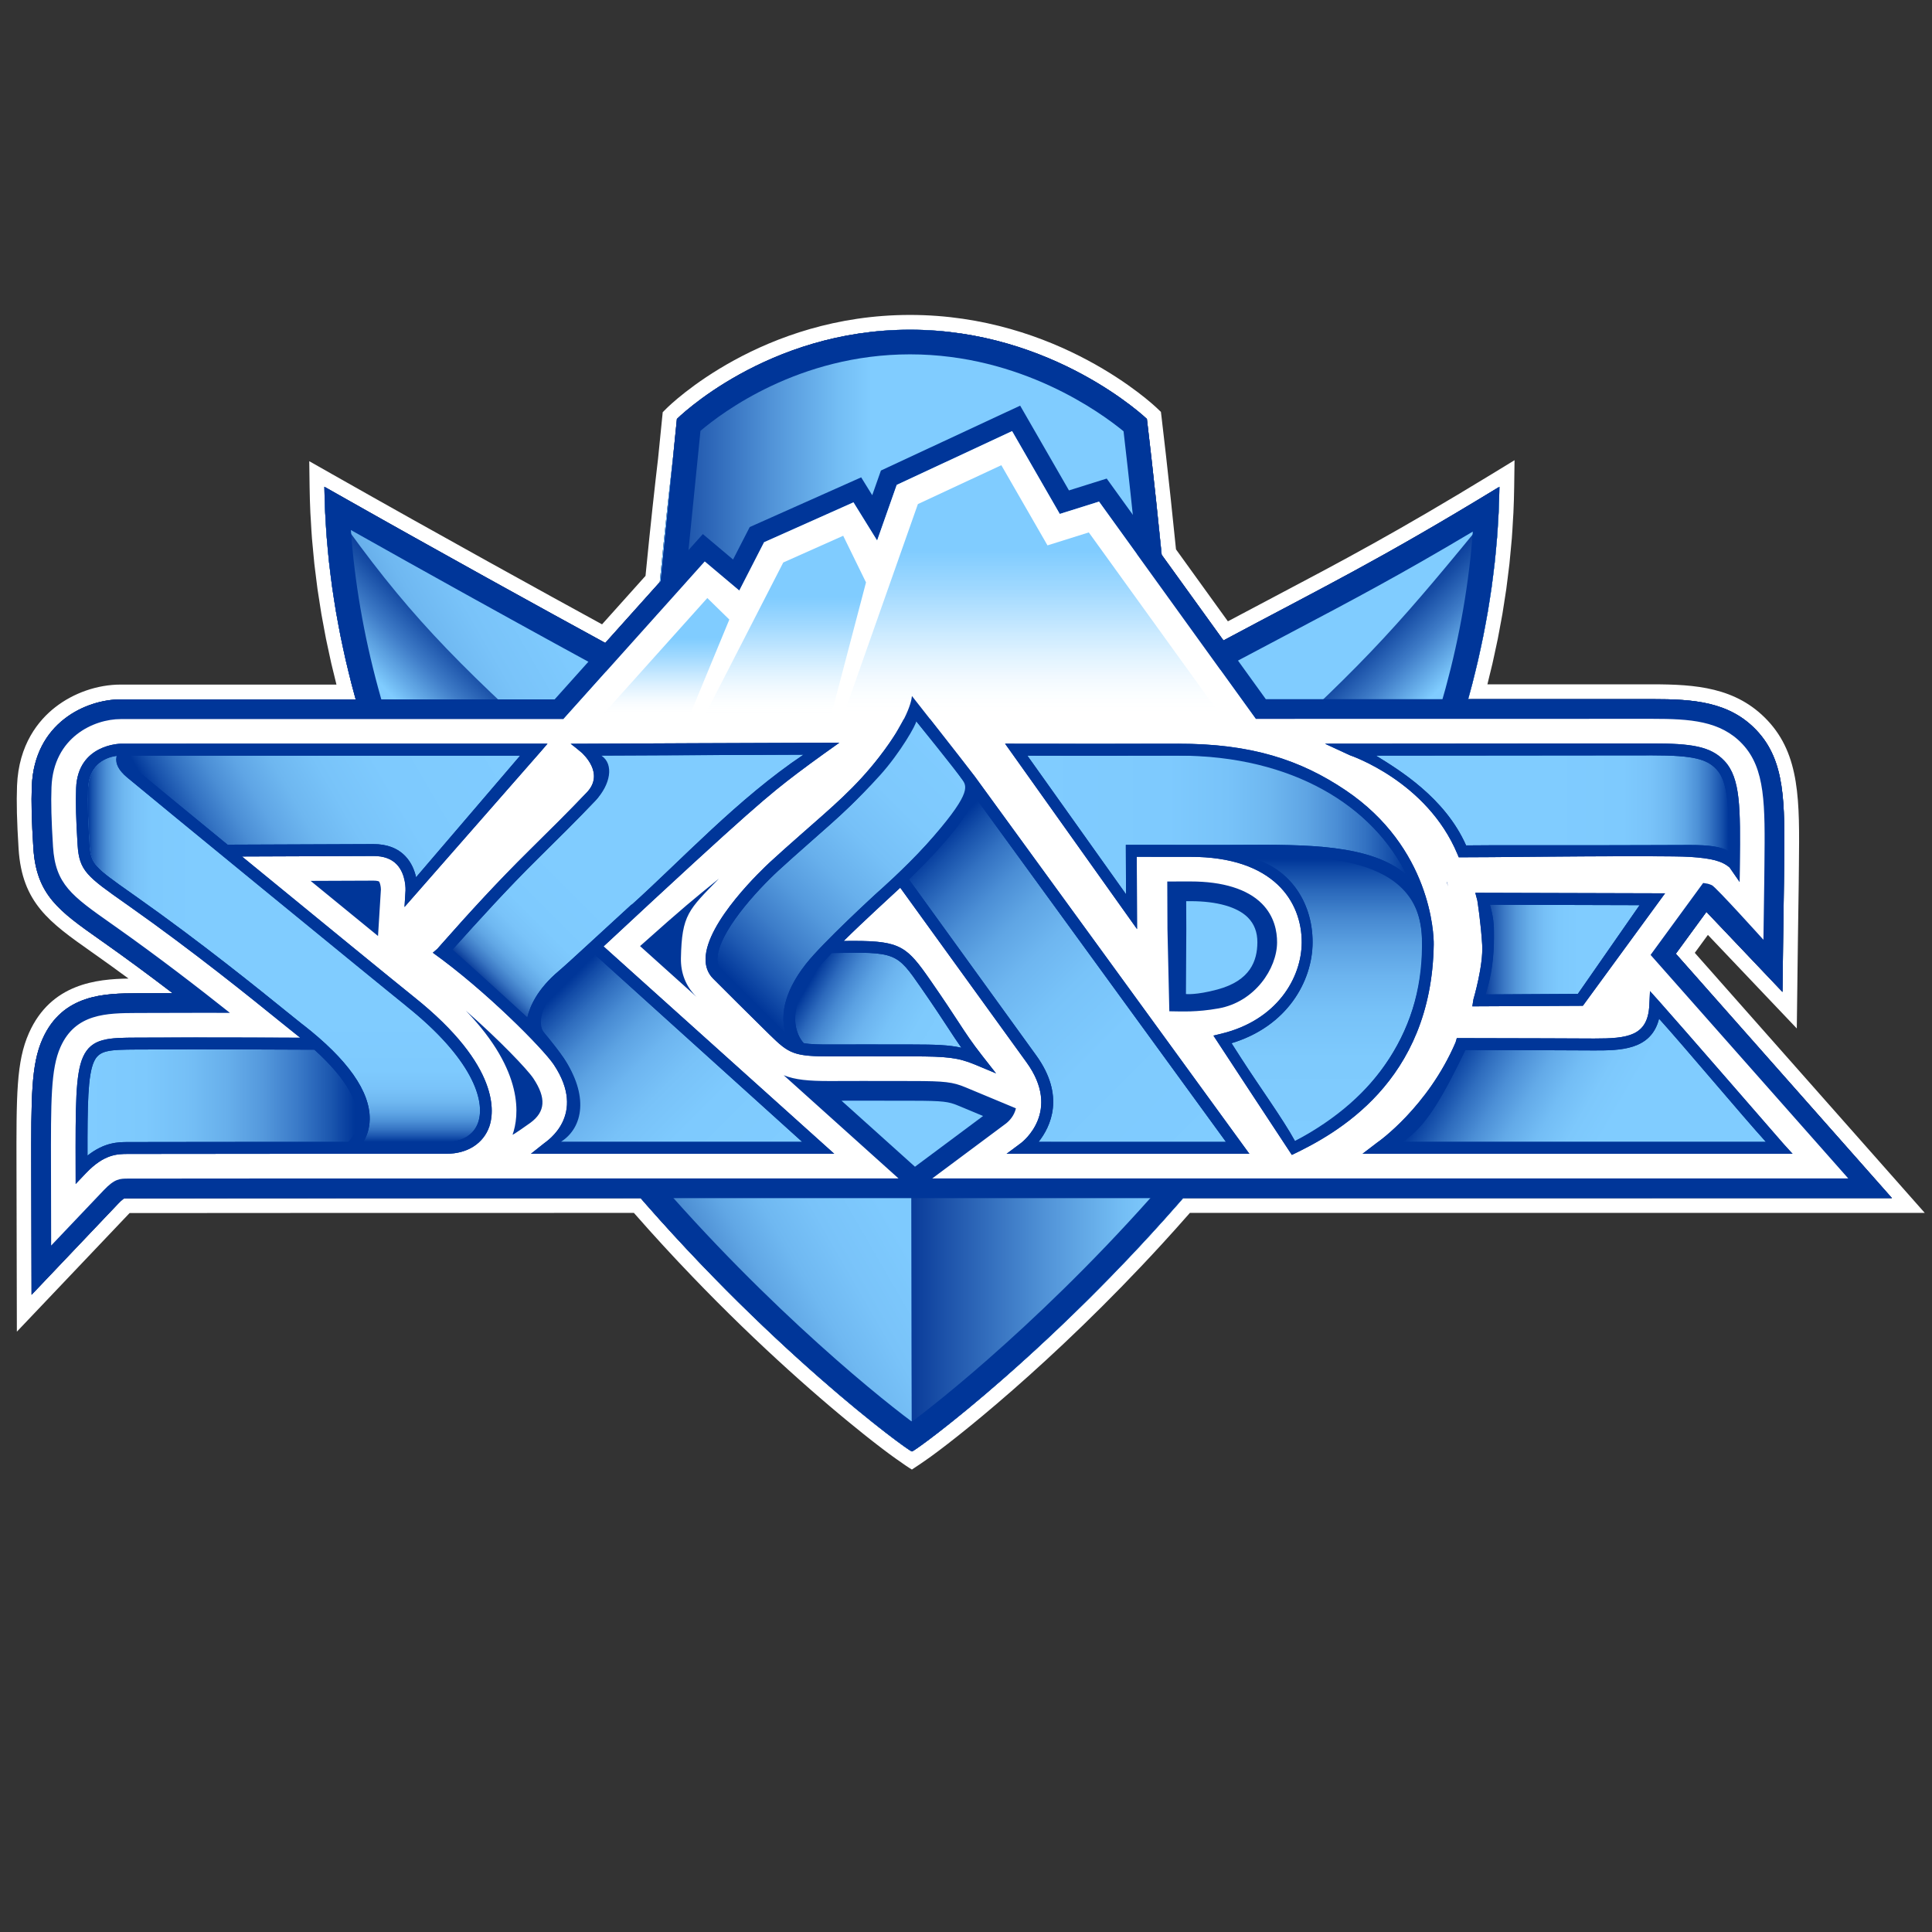
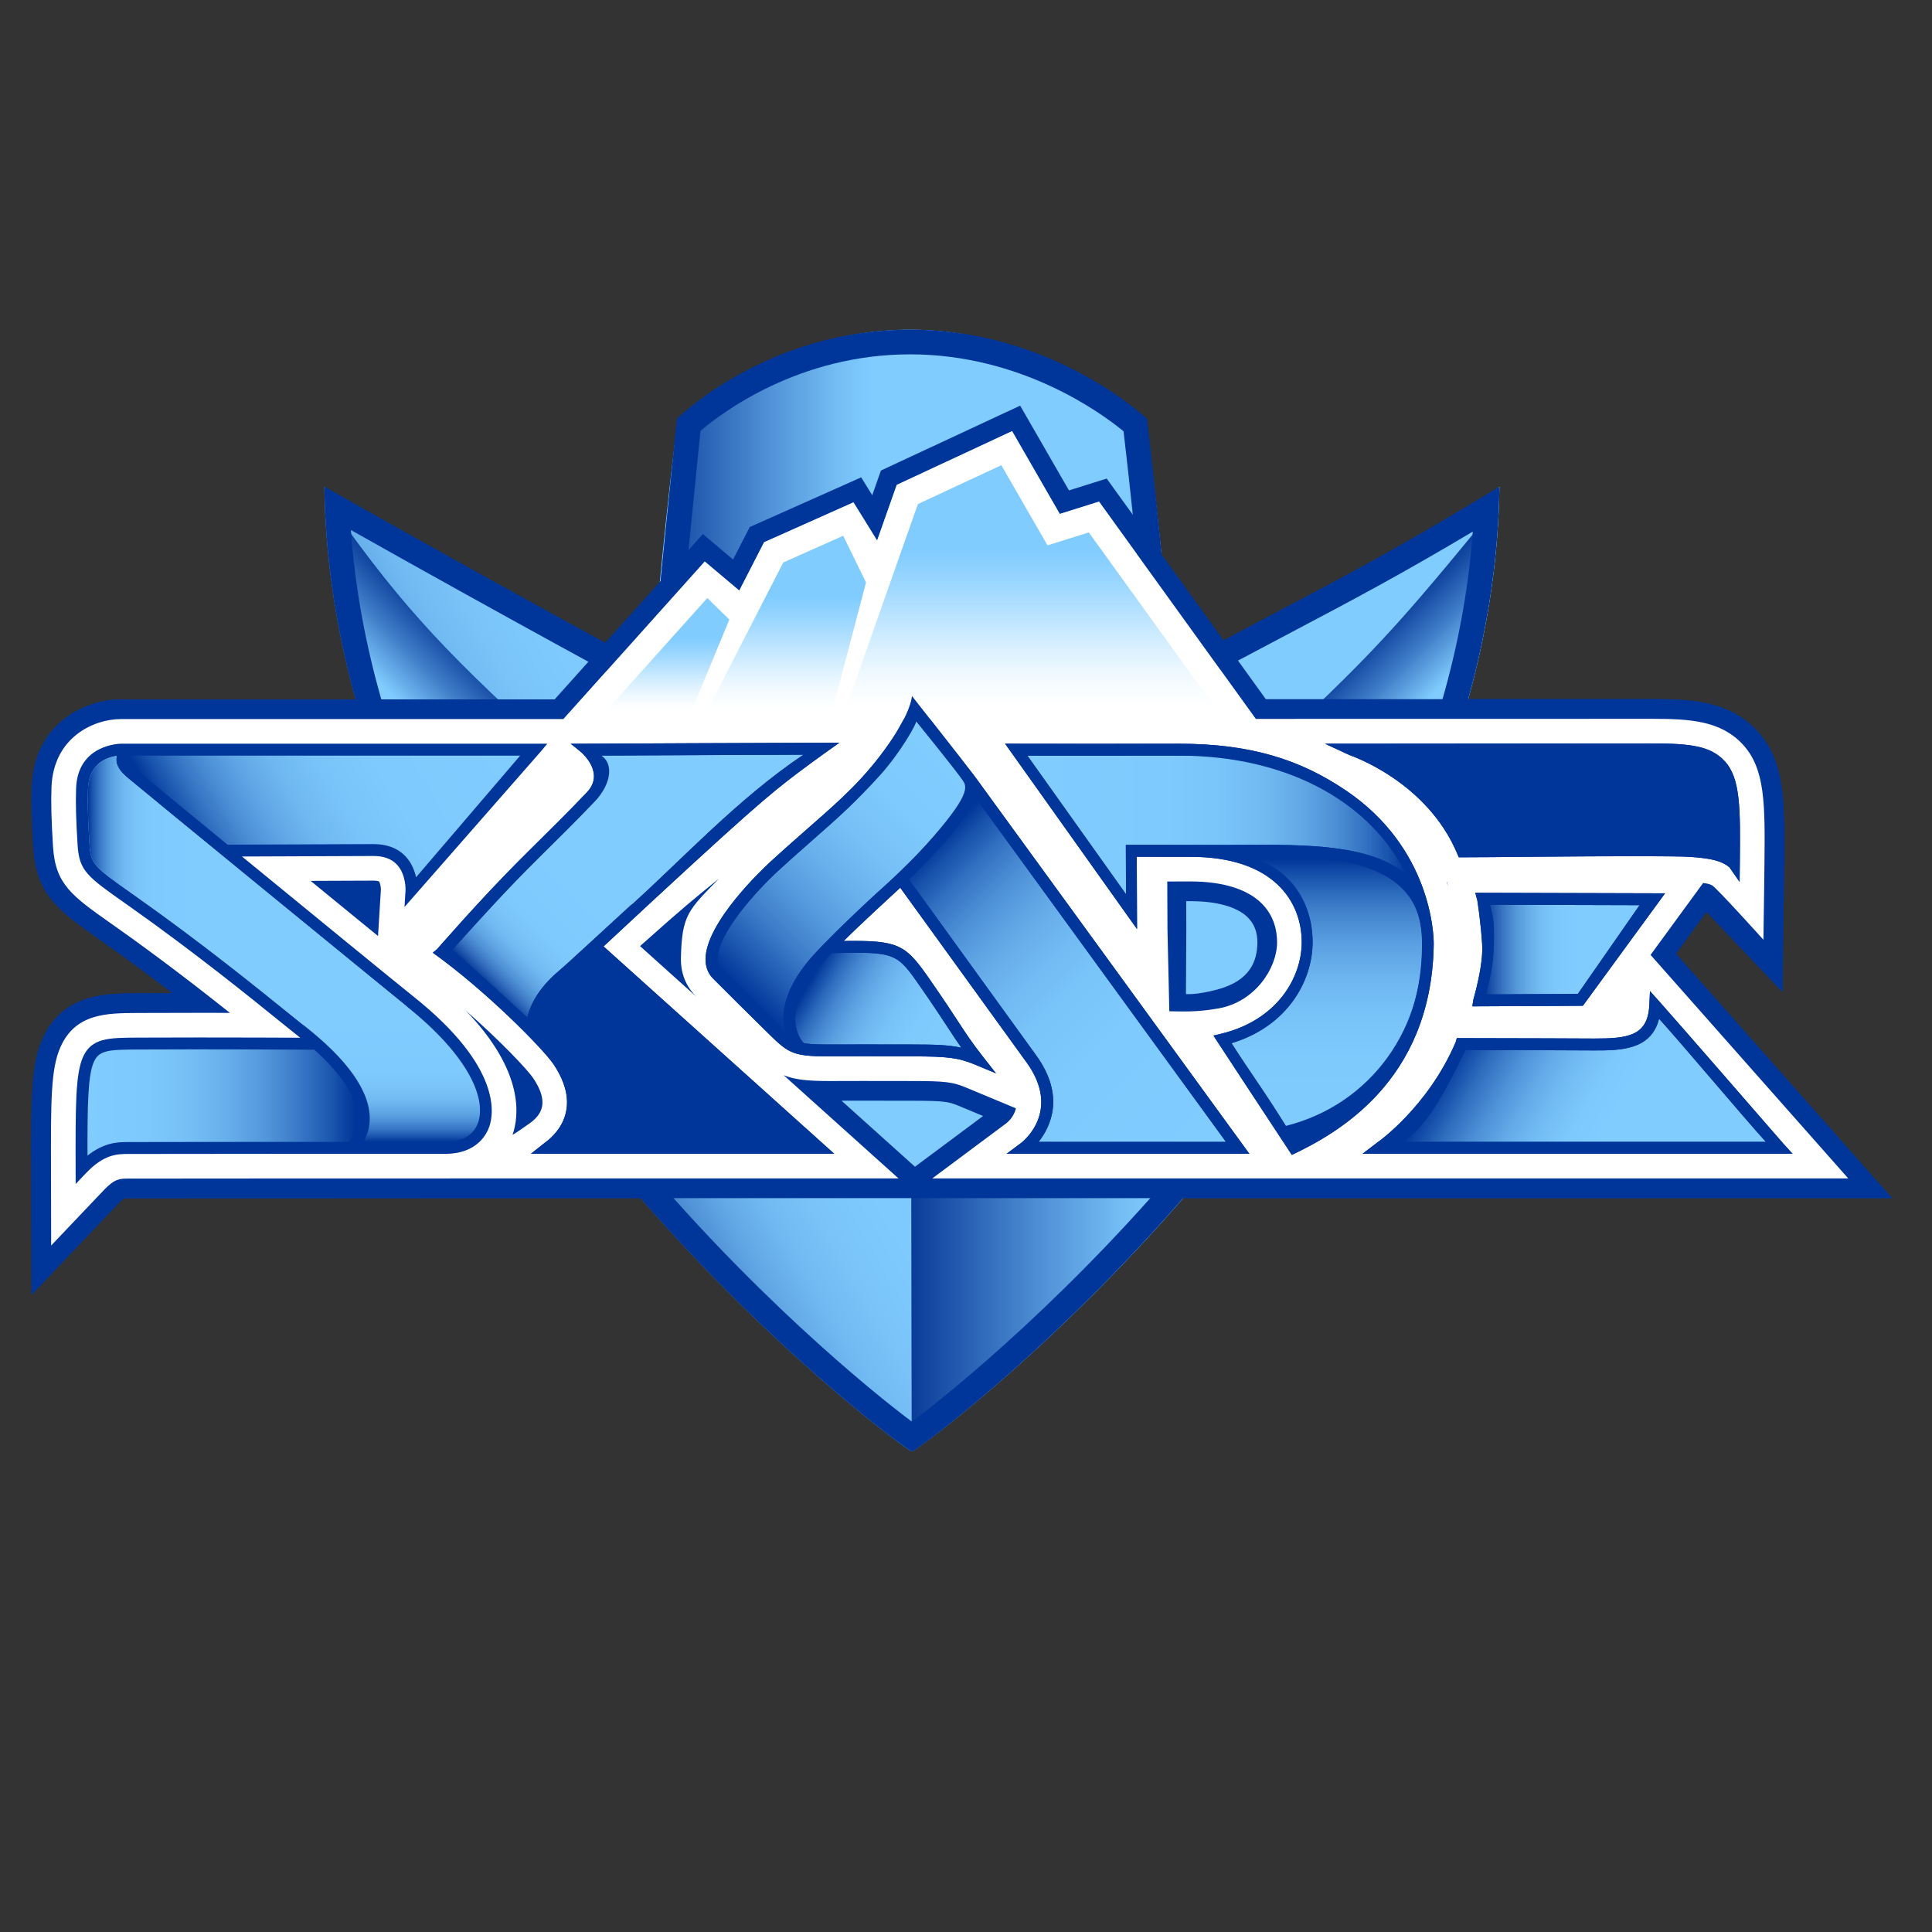
<svg xmlns="http://www.w3.org/2000/svg" id="Layer_1" x="0px" y="0px" viewBox="0 0 800 800" style="enable-background:new 0 0 800 800;" xml:space="preserve">
  <rect x="0" y="0" width="800" height="800" fill="#333333" stroke="none" />
  <style type="text/css"> .st0{fill:#FFFFFF;} .st1{fill:#003699;} .st2{fill:url(#SVGID_1_);} .st3{fill:url(#SVGID_2_);} .st4{fill:url(#SVGID_3_);} .st5{fill:url(#SVGID_4_);} .st6{fill:url(#SVGID_5_);} .st7{fill:#80CCFF;} .st8{fill:url(#SVGID_6_);} .st9{fill:url(#SVGID_7_);} .st10{fill:url(#SVGID_8_);} .st11{fill:url(#SVGID_9_);} .st12{fill:url(#SVGID_10_);} .st13{fill:url(#SVGID_11_);} .st14{fill:url(#SVGID_12_);} .st15{fill:url(#SVGID_13_);} .st16{fill:url(#SVGID_14_);} .st17{fill:url(#SVGID_15_);} .st18{fill:url(#SVGID_16_);} .st19{fill:url(#SVGID_17_);} .st20{fill:url(#SVGID_18_);} .st21{fill:url(#SVGID_19_);} .st22{fill:url(#SVGID_20_);} .st23{fill:url(#SVGID_21_);} .st24{fill:url(#SVGID_22_);} </style>
  <g>
-     <path class="st0" d="M376.811,136.526c59.47,0,98.094,36.945,98.094,36.945 s2.968,24.548,6.127,56.259l25.577,35.462 c40.664-21.737,64.394-33.186,114.265-63.632c0-0,0-0,0-0 c-0.048,3.51-0.153,7.008-0.313,10.493c-0.044,0.947-0.124,1.886-0.176,2.832 c-0.139,2.533-0.275,5.066-0.472,7.585c-0.094,1.211-0.232,2.412-0.339,3.62 c-0.2,2.242-0.387,4.487-0.631,6.718c-0.149,1.356-0.341,2.7-0.506,4.052 c-0.252,2.07-0.487,4.145-0.776,6.205c-0.207,1.476-0.459,2.94-0.686,4.411 c-0.295,1.921-0.571,3.847-0.897,5.758c-0.263,1.544-0.572,3.074-0.856,4.611 c-0.337,1.826-0.654,3.659-1.019,5.477c-0.31,1.543-0.662,3.071-0.991,4.608 c-0.385,1.797-0.751,3.6-1.162,5.388c-0.36,1.566-0.762,3.117-1.142,4.677 c-0.425,1.743-0.831,3.493-1.28,5.228c-0.414,1.597-0.868,3.179-1.301,4.769 c-0.137,0.503-0.273,1.007-0.412,1.51l76.246-0.013 c16.995,0,31.983,0.98,43.295,13.032c11.778,12.545,11.596,29.619,11.32,55.463 l-0.079,7.408l-0.34,23.833l-0.272,21.515l-31.492-33.142l-2.297,3.143 l-10.365,14.178l77.49,87.627l11.997,13.566h-18.11H489.918 c-0.579,0.666-1.159,1.339-1.738,2c-0.131,0.149-0.262,0.303-0.392,0.452 c-1.788,2.038-3.572,4.047-5.352,6.034c-0.078,0.087-0.156,0.177-0.234,0.264 c-1.839,2.051-3.673,4.072-5.5,6.066c-0.017,0.019-0.034,0.038-0.051,0.056 c-46.053,50.248-87.599,82.308-97.033,88.784 c-0.051,0.035-0.113,0.079-0.162,0.113c-0.267,0.182-0.484,0.326-0.695,0.463 c-0.086,0.056-0.188,0.125-0.264,0.174c-0.152,0.097-0.259,0.159-0.372,0.227 c-0.082,0.049-0.179,0.11-0.241,0.143c-0.073,0.04-0.104,0.047-0.149,0.065 c-0.036,0.015-0.104,0.053-0.121,0.053c-0.007,0-0.013-0.001-0.016-0.004 c-0.004,0.003-0.009,0.004-0.016,0.004c-0.017,0-0.086-0.039-0.123-0.054 c-0.044-0.018-0.073-0.024-0.143-0.062c-0.078-0.042-0.2-0.118-0.311-0.185 c-0.091-0.055-0.164-0.096-0.276-0.168c-0.158-0.1-0.361-0.237-0.561-0.37 c-0.115-0.077-0.212-0.139-0.341-0.227c-0.255-0.173-0.557-0.385-0.865-0.6 c-0.118-0.082-0.217-0.151-0.343-0.239c-0.364-0.258-0.776-0.554-1.203-0.863 c-0.105-0.076-0.196-0.14-0.305-0.219c-0.475-0.346-0.998-0.731-1.543-1.135 c-0.09-0.067-0.168-0.124-0.26-0.192c-0.595-0.442-1.235-0.924-1.907-1.432 c-0.06-0.045-0.112-0.084-0.173-0.13c-0.712-0.54-1.467-1.118-2.26-1.73 c-0.033-0.025-0.062-0.048-0.095-0.073c-0.821-0.634-1.685-1.307-2.589-2.016 c-0.01-0.008-0.02-0.015-0.03-0.023c-0.909-0.714-1.859-1.466-2.848-2.256 c-0.01-0.008-0.02-0.016-0.031-0.024c-1.984-1.584-4.125-3.318-6.41-5.199 c-0.02-0.017-0.04-0.032-0.06-0.049c-1.125-0.927-2.286-1.89-3.479-2.887 c-0.031-0.026-0.06-0.05-0.091-0.075c-1.209-1.011-2.452-2.059-3.727-3.142 c-0.013-0.011-0.025-0.021-0.038-0.032c-1.272-1.08-2.576-2.197-3.91-3.347 c-0.021-0.018-0.041-0.036-0.063-0.054c-1.289-1.112-2.608-2.259-3.951-3.435 c-0.076-0.067-0.149-0.13-0.226-0.197c-1.323-1.16-2.676-2.356-4.049-3.577 c-0.097-0.086-0.19-0.167-0.287-0.254c-1.368-1.219-2.764-2.472-4.178-3.751 c-0.107-0.097-0.21-0.189-0.318-0.286c-1.385-1.254-2.796-2.543-4.222-3.853 c-0.148-0.135-0.29-0.265-0.438-0.401c-1.395-1.284-2.812-2.601-4.243-3.938 c-0.187-0.175-0.37-0.343-0.558-0.519c-1.409-1.319-2.839-2.671-4.28-4.04 c-0.217-0.206-0.429-0.405-0.647-0.612c-1.43-1.362-2.879-2.756-4.337-4.167 c-0.237-0.229-0.469-0.45-0.707-0.68c-1.441-1.397-2.9-2.827-4.366-4.27 c-0.265-0.261-0.525-0.513-0.791-0.775c-1.444-1.425-2.903-2.882-4.369-4.351 c-0.297-0.298-0.589-0.586-0.887-0.886c-1.428-1.436-2.87-2.904-4.317-4.381 c-0.346-0.353-0.687-0.696-1.034-1.052c-1.427-1.463-2.865-2.956-4.307-4.457 c-0.37-0.386-0.737-0.761-1.108-1.149c-1.445-1.511-2.901-3.053-4.359-4.602 c-0.374-0.397-0.743-0.783-1.118-1.182c-1.42-1.515-2.848-3.06-4.279-4.611 c-0.425-0.461-0.846-0.91-1.271-1.373c-1.395-1.52-2.797-3.069-4.199-4.622 c-0.462-0.512-0.922-1.013-1.386-1.528c-1.375-1.531-2.755-3.09-4.135-4.653 c-0.495-0.56-0.988-1.108-1.483-1.673c-0.819-0.932-1.64-1.884-2.46-2.827 c-87.579,0.008-199.172,0.026-212.068,0.07h-0.118 c-0.629,0.002-1.489,0.005-1.681,0.042c-0.029,0.012-0.735,0.323-2.543,2.226 l-4.237,4.458l-17.538,18.454l-14.03,14.763l-0.046-20.366l-0.057-25.458 l-0.014-6.15c-0.068-29.72-0.099-43.285,4.631-53.916 c8.359-18.787,26.126-18.88,39.099-18.947c4.771-0.025,9.753-0.041,14.78-0.05 c-9.999-7.639-19.553-14.672-28.555-21.02l-1.482-1.044 c-17.022-11.994-26.398-18.601-27.62-38.096 c-0.704-11.227-0.896-18.841-0.641-25.46 c1.017-26.432,22.571-36.027,36.812-36.027h4.114l93.217-0 c-0.171-0.617-0.338-1.236-0.506-1.855c-0.411-1.509-0.843-3.01-1.236-4.526 c-0.461-1.778-0.877-3.572-1.312-5.359c-0.369-1.515-0.76-3.023-1.11-4.545 c-0.416-1.806-0.785-3.628-1.174-5.443c-0.325-1.519-0.674-3.03-0.98-4.555 c-0.367-1.828-0.686-3.671-1.025-5.508c-0.282-1.527-0.588-3.046-0.85-4.579 c-0.323-1.888-0.595-3.791-0.886-5.688c-0.23-1.495-0.486-2.982-0.697-4.483 c-0.278-1.982-0.503-3.977-0.747-5.968c-0.175-1.43-0.378-2.853-0.535-4.288 c-0.23-2.103-0.404-4.221-0.595-6.335c-0.121-1.335-0.27-2.663-0.375-4.002 c-0.187-2.397-0.314-4.808-0.449-7.218c-0.06-1.067-0.149-2.127-0.198-3.196 c-0.161-3.484-0.266-6.981-0.313-10.491 c48.318,27.383,92.224,51.522,116.295,64.664l22.574-25.178 c2.199-22.655,4.103-39.675,5.384-50.495l1.715-17.079 C280.289,173.471,317.341,136.526,376.811,136.526 M376.811,130.406 c-61.295,0-99.258,37.149-100.844,38.731l-1.55,1.545l-0.219,2.177l-1.709,17.023 c-1.19,10.055-3.043,26.53-5.197,48.571l-17.997,20.074 c-23.47-12.833-65.829-36.151-111.957-62.293l-9.282-5.26l0.144,10.668 c0.048,3.536,0.155,7.132,0.319,10.689c0.03,0.658,0.074,1.313,0.119,1.968 c0.029,0.429,0.058,0.858,0.082,1.288l0.048,0.858 c0.118,2.121,0.24,4.314,0.41,6.494c0.067,0.854,0.151,1.704,0.235,2.554 c0.05,0.507,0.101,1.014,0.146,1.522l0.131,1.473 c0.147,1.662,0.294,3.325,0.475,4.978c0.102,0.935,0.223,1.865,0.344,2.795 c0.068,0.523,0.136,1.046,0.2,1.571l0.189,1.562 c0.181,1.507,0.362,3.014,0.572,4.513c0.14,0.993,0.298,1.981,0.456,2.968 c0.085,0.531,0.171,1.063,0.253,1.595l0.242,1.593 c0.211,1.401,0.423,2.802,0.661,4.195c0.176,1.027,0.37,2.049,0.564,3.071 l0.299,1.588l0.293,1.608c0.242,1.334,0.483,2.668,0.75,3.994 c0.204,1.018,0.427,2.03,0.65,3.043l0.346,1.589l0.335,1.581 c0.278,1.32,0.557,2.641,0.859,3.953c0.236,1.023,0.488,2.04,0.742,3.056 l0.387,1.565l0.38,1.573c0.208,0.867,0.417,1.734,0.632,2.598l-85.228,0 h-4.114c-9.602,0-19.491,3.426-27.134,9.4 c-6.84,5.346-15.133,15.327-15.794,32.512c-0.263,6.836-0.069,14.635,0.648,26.078 c1.406,22.425,12.862,30.497,30.203,42.716l1.483,1.045 c4.462,3.146,9.084,6.48,13.834,9.977c-13.099,0.212-32.095,2.027-41.226,22.549 c-5.262,11.825-5.229,25.799-5.159,56.417l0.014,6.15l0.057,25.458l0.046,20.366 l0.034,15.275l10.522-11.072l14.03-14.763l17.537-18.454l4.237-4.459 c0.128-0.135,0.246-0.256,0.354-0.365c14.563-0.042,120.654-0.06,208.828-0.068 c0.218,0.25,0.435,0.499,0.653,0.746c0,0,4.277,4.832,5.663,6.375 c0,0,4.223,4.668,5.629,6.2c0,0,4.162,4.504,5.593,6.03l0.647,0.685l0.48,0.508 c1.469,1.561,5.51,5.796,5.51,5.796c1.452,1.512,4.935,5.097,4.935,5.097 l0.447,0.454c1.458,1.489,2.911,2.968,4.35,4.415l0.504,0.504l0.389,0.388 c1.477,1.481,2.948,2.949,4.403,4.385l0.455,0.446l0.343,0.336 c1.476,1.453,2.946,2.894,4.399,4.302l0.392,0.377l0.319,0.307 c1.471,1.422,2.932,2.828,4.373,4.2l0.377,0.357l0.275,0.26 c1.452,1.379,2.893,2.742,4.313,4.071l0.323,0.3l0.24,0.223 c1.442,1.347,2.871,2.675,4.276,3.968l0.255,0.233l0.19,0.174 c1.435,1.319,2.857,2.617,4.253,3.882l0.186,0.167l0.136,0.122 c1.425,1.288,2.831,2.552,4.211,3.78l0.163,0.145l0.125,0.111 c1.385,1.232,2.749,2.438,4.083,3.607l0.139,0.121l0.087,0.076 c1.357,1.188,2.687,2.346,3.987,3.467c1.409,1.215,2.725,2.341,4.008,3.431 c1.325,1.125,2.58,2.183,3.801,3.204l0.091,0.076 c1.205,1.007,2.377,1.98,3.514,2.916c2.372,1.952,4.537,3.706,6.544,5.308 c1.033,0.824,1.996,1.587,2.917,2.31c0.948,0.744,1.825,1.427,2.659,2.071 l0.097,0.074c0.807,0.622,1.576,1.211,2.3,1.76l0.109,0.082 c0.754,0.57,1.408,1.063,2.016,1.515l0.165,0.122l0.102,0.075 c0.562,0.417,1.101,0.813,1.59,1.169l0.211,0.152l0.106,0.076 c0.446,0.323,0.876,0.632,1.256,0.9l0.252,0.176l0.114,0.079 c0.333,0.234,0.66,0.462,0.936,0.649l0.294,0.196l0.092,0.061 c0.289,0.192,1.726,1.265,2.5,1.755c0.956,0.606,1.339,0.924,2.327,1.498 c1.339-0.829,5.004-3.369,5.308-3.576l0.137-0.095 c11.146-7.652,53.005-40.496,98.121-89.722l0.009-0.01l0.06-0.066 c1.824-1.99,3.672-4.028,5.526-6.094l0.145-0.164l0.089-0.1 c1.797-2.005,3.595-4.03,5.397-6.085l0.227-0.261l0.092-0.106h272.599h18.11 H797l-8.998-10.175l-11.997-13.566l-74.227-83.937l5.428-7.426l26.441,27.826 l10.367,10.91l0.19-15.048l0.272-21.515l0.34-23.823l0.079-7.43 c0.281-26.344,0.484-45.378-12.979-59.717 c-12.971-13.819-29.992-14.963-47.757-14.963l-68.259,0.012 c0.193-0.781,0.382-1.564,0.57-2.347l0.383-1.587l0.388-1.569 c0.264-1.06,0.528-2.12,0.773-3.186c0.296-1.288,0.57-2.584,0.844-3.88 l0.339-1.596l0.347-1.593c0.227-1.029,0.453-2.058,0.66-3.094 c0.263-1.313,0.503-2.634,0.742-3.955l0.295-1.615l0.302-1.603 c0.196-1.028,0.391-2.056,0.568-3.089c0.243-1.424,0.459-2.856,0.675-4.289 l0.238-1.57c0.081-0.525,0.165-1.049,0.249-1.574 c0.156-0.97,0.311-1.94,0.448-2.916c0.226-1.61,0.421-3.23,0.615-4.85 l0.177-1.466c0.062-0.51,0.128-1.019,0.194-1.527 c0.113-0.864,0.225-1.729,0.32-2.597c0.204-1.864,0.369-3.738,0.534-5.611 l0.109-1.231c0.042-0.474,0.089-0.947,0.136-1.419 c0.075-0.755,0.149-1.509,0.209-2.268c0.193-2.472,0.329-4.964,0.461-7.373 l0.019-0.352c0.021-0.387,0.048-0.773,0.074-1.159 c0.039-0.574,0.078-1.149,0.105-1.726c0.164-3.565,0.271-7.162,0.319-10.693 l0.15-11.082l-9.459,5.775c-39.425,24.069-61.992,35.977-90.562,51.053 c-5.969,3.15-12.103,6.387-18.678,9.887l-21.487-29.791 c-3.069-30.628-5.948-54.506-5.977-54.748l-0.263-2.174l-1.583-1.514 C477.486,167.47,438.032,130.406,376.811,130.406L376.811,130.406z" />
    <path class="st1" d="M771.421,482.545l-77.49-87.627l10.365-14.178l2.297-3.143 l31.492,33.142l0.272-21.515l0.34-23.833l0.079-7.408 c0.276-25.844,0.458-42.918-11.32-55.463 c-11.312-12.051-26.301-13.032-43.295-13.032l-76.246,0.014 c0.139-0.502,0.275-1.006,0.412-1.51c0.434-1.59,0.888-3.171,1.301-4.768 c0.449-1.734,0.855-3.484,1.28-5.228c0.38-1.559,0.782-3.11,1.142-4.676 c0.411-1.788,0.777-3.591,1.162-5.388c0.329-1.536,0.682-3.065,0.991-4.608 c0.365-1.818,0.682-3.651,1.019-5.478c0.284-1.538,0.592-3.068,0.856-4.611 c0.326-1.911,0.602-3.838,0.897-5.758c0.226-1.471,0.478-2.934,0.686-4.411 c0.289-2.06,0.524-4.135,0.776-6.205c0.165-1.352,0.357-2.696,0.506-4.052 c0.244-2.231,0.431-4.476,0.631-6.718c0.108-1.208,0.245-2.409,0.339-3.62 c0.197-2.519,0.333-5.053,0.472-7.585c0.052-0.945,0.132-1.885,0.176-2.832 c0.16-3.485,0.266-6.983,0.313-10.493c-0,0-0,0-0,0 c-49.871,30.447-73.6,41.896-114.265,63.632l-25.577-35.462 c-3.159-31.711-6.127-56.259-6.127-56.259s-38.624-36.945-98.094-36.945 c-59.47,0-96.522,36.945-96.522,36.945l-1.715,17.079 c-1.281,10.82-3.185,27.84-5.384,50.495l-22.574,25.179 c-24.071-13.142-67.977-37.281-116.295-64.664 c0.048,3.509,0.153,7.006,0.313,10.491c0.049,1.069,0.139,2.129,0.198,3.196 c0.135,2.409,0.262,4.821,0.449,7.218c0.105,1.339,0.255,2.667,0.375,4.002 c0.191,2.113,0.365,4.231,0.595,6.335c0.157,1.435,0.36,2.858,0.535,4.288 c0.244,1.991,0.469,3.986,0.747,5.968c0.211,1.5,0.467,2.988,0.697,4.483 c0.292,1.897,0.564,3.8,0.886,5.688c0.262,1.533,0.568,3.052,0.85,4.579 c0.339,1.837,0.658,3.68,1.025,5.508c0.306,1.525,0.655,3.036,0.98,4.555 c0.389,1.815,0.758,3.637,1.174,5.443c0.35,1.522,0.741,3.03,1.11,4.545 c0.435,1.787,0.852,3.581,1.312,5.359c0.393,1.516,0.825,3.017,1.236,4.527 c0.168,0.618,0.335,1.237,0.506,1.855l-93.217,0h-4.114 c-14.24,0-35.795,9.595-36.812,36.027c-0.255,6.619-0.063,14.233,0.641,25.46 c1.223,19.495,10.599,26.102,27.62,38.096l1.482,1.044 c9.003,6.348,18.556,13.381,28.555,21.02c-5.027,0.009-10.009,0.025-14.78,0.05 c-12.973,0.068-30.741,0.16-39.099,18.947 c-4.73,10.631-4.699,24.195-4.631,53.916l0.014,6.15l0.057,25.458l0.046,20.366 l14.03-14.763l17.538-18.454l4.237-4.458c1.808-1.902,2.514-2.213,2.543-2.226 c0.191-0.037,1.052-0.04,1.681-0.042h0.118 c12.896-0.044,124.489-0.062,212.068-0.07c0.82,0.943,1.641,1.895,2.46,2.827 c0.495,0.564,0.988,1.112,1.483,1.673c1.38,1.562,2.76,3.122,4.135,4.653 c0.463,0.516,0.923,1.016,1.386,1.528c1.403,1.553,2.804,3.103,4.199,4.622 c0.425,0.463,0.847,0.913,1.271,1.373c1.43,1.551,2.859,3.096,4.279,4.611 c0.374,0.399,0.744,0.786,1.118,1.182c1.458,1.549,2.914,3.091,4.359,4.602 c0.371,0.388,0.738,0.763,1.108,1.149c1.442,1.501,2.881,2.995,4.307,4.457 c0.347,0.356,0.688,0.699,1.034,1.052c1.446,1.477,2.888,2.945,4.317,4.381 c0.298,0.3,0.59,0.588,0.887,0.886c1.465,1.469,2.925,2.926,4.369,4.351 c0.266,0.262,0.526,0.514,0.791,0.775c1.466,1.443,2.925,2.873,4.366,4.27 c0.238,0.23,0.47,0.451,0.707,0.68c1.458,1.41,2.908,2.805,4.337,4.167 c0.218,0.208,0.43,0.406,0.647,0.612c1.441,1.369,2.871,2.721,4.28,4.04 c0.188,0.176,0.37,0.344,0.558,0.519c1.431,1.336,2.848,2.654,4.243,3.938 c0.148,0.136,0.291,0.266,0.438,0.401c1.426,1.311,2.837,2.599,4.222,3.853 c0.107,0.097,0.211,0.189,0.318,0.286c1.414,1.279,2.81,2.532,4.178,3.751 c0.097,0.086,0.19,0.168,0.287,0.254c1.373,1.221,2.725,2.417,4.049,3.577 c0.076,0.067,0.149,0.13,0.226,0.197c1.343,1.176,2.662,2.324,3.951,3.435 c0.021,0.018,0.041,0.036,0.063,0.054c1.334,1.15,2.638,2.267,3.91,3.347 c0.013,0.011,0.025,0.021,0.038,0.032c1.275,1.083,2.518,2.131,3.727,3.142 c0.031,0.026,0.06,0.05,0.091,0.075c1.193,0.997,2.354,1.961,3.479,2.887 c0.021,0.017,0.04,0.032,0.06,0.049c2.285,1.881,4.426,3.615,6.41,5.199 c0.011,0.008,0.02,0.016,0.031,0.024c0.989,0.789,1.939,1.542,2.848,2.256 c0.01,0.008,0.02,0.015,0.03,0.023c0.904,0.71,1.768,1.383,2.589,2.016 c0.033,0.026,0.062,0.048,0.095,0.073c0.793,0.612,1.548,1.19,2.26,1.73 c0.06,0.046,0.113,0.085,0.173,0.13c0.672,0.508,1.312,0.99,1.907,1.432 c0.092,0.068,0.17,0.125,0.26,0.192c0.546,0.404,1.068,0.789,1.543,1.135 c0.109,0.079,0.199,0.143,0.305,0.219c0.427,0.309,0.839,0.605,1.203,0.863 c0.125,0.089,0.225,0.157,0.343,0.239c0.308,0.216,0.61,0.427,0.865,0.6 c0.129,0.088,0.226,0.15,0.341,0.227c0.2,0.133,0.403,0.269,0.561,0.37 c0.112,0.071,0.185,0.113,0.276,0.168c0.111,0.067,0.233,0.143,0.311,0.185 c0.071,0.038,0.1,0.045,0.143,0.062c0.037,0.015,0.106,0.054,0.123,0.054 c0.007,0,0.013-0.001,0.016-0.004c0.004,0.003,0.009,0.004,0.016,0.004 c0.017,0,0.084-0.038,0.121-0.053c0.044-0.018,0.075-0.025,0.149-0.065 c0.062-0.033,0.159-0.094,0.241-0.143c0.114-0.068,0.22-0.13,0.372-0.227 c0.077-0.049,0.178-0.118,0.264-0.174c0.21-0.138,0.428-0.281,0.695-0.463 c0.05-0.034,0.111-0.077,0.162-0.113c9.434-6.476,50.98-38.536,97.033-88.784 c0.017-0.018,0.034-0.038,0.051-0.056c1.827-1.994,3.66-4.015,5.5-6.066 c0.078-0.087,0.156-0.177,0.234-0.264c1.78-1.986,3.564-3.995,5.352-6.034 c0.131-0.149,0.262-0.303,0.392-0.452c0.579-0.661,1.159-1.334,1.738-2 h275.389h18.11L771.421,482.545z" />
    <g>
      <linearGradient id="SVGID_1_" gradientUnits="userSpaceOnUse" x1="211.006" y1="427.261" x2="616.138" y2="193.358">
        <stop offset="0" style="stop-color:#093B99" />
        <stop offset="0.015" style="stop-color:#1F56AC" />
        <stop offset="0.035" style="stop-color:#3975C2" />
        <stop offset="0.059" style="stop-color:#4F91D5" />
        <stop offset="0.086" style="stop-color:#61A7E5" />
        <stop offset="0.117" style="stop-color:#6FB8F1" />
        <stop offset="0.155" style="stop-color:#79C3F9" />
        <stop offset="0.209" style="stop-color:#7ECAFE" />
        <stop offset="0.359" style="stop-color:#80CCFF" />
      </linearGradient>
      <path class="st2" d="M620.873,201.559c-45.403,38.04-85.584,53.525-135.601,75.161 c-4.01-50.674-10.367-100.002-10.367-100.002s-38.624-40.193-98.094-40.193 s-96.522,40.193-96.522,40.193s-4.81,35.658-10.367,100.002 c-43.579-15.254-79.107-29.544-135.601-75.161 c3.045,224.856,241.94,400.402,243.277,399.441 C378.933,601.961,617.828,426.444,620.873,201.559z" />
      <g>
        <linearGradient id="SVGID_2_" gradientUnits="userSpaceOnUse" x1="269.921" y1="231.546" x2="485.272" y2="231.546">
          <stop offset="0" style="stop-color:#093B99" />
          <stop offset="0.06" style="stop-color:#1D53AA" />
          <stop offset="0.232" style="stop-color:#5294D8" />
          <stop offset="0.357" style="stop-color:#73BDF4" />
          <stop offset="0.422" style="stop-color:#80CCFF" />
        </linearGradient>
        <path class="st3" d="M485.272,276.721c-4.01-50.674-10.367-100.002-10.367-100.002 s-38.624-38.49-98.094-38.49s-96.522,38.49-96.522,38.49 s-4.81,39.738-10.367,104.082C311.293,340.714,434.72,339.694,485.272,276.721z" />
        <g>
          <linearGradient id="SVGID_3_" gradientUnits="userSpaceOnUse" x1="377.235" y1="401.282" x2="620.873" y2="401.282">
            <stop offset="0" style="stop-color:#093B99" />
            <stop offset="0.06" style="stop-color:#1D53AA" />
            <stop offset="0.232" style="stop-color:#5294D8" />
            <stop offset="0.357" style="stop-color:#73BDF4" />
            <stop offset="0.422" style="stop-color:#80CCFF" />
          </linearGradient>
          <path class="st4" d="M620.873,201.559c-45.403,38.04-139.682,85.362-139.682,85.362 l-103.957,92.643c0,0,0,0,0.078,87.954c0.009,10.586,0.02,21.045,0.032,31.194 c0.053,45.929,0.133,93.104,0.252,102.288 C378.933,601.961,617.828,426.444,620.873,201.559z" />
          <linearGradient id="SVGID_4_" gradientUnits="userSpaceOnUse" x1="563.567" y1="265.855" x2="624.667" y2="326.956">
            <stop offset="0" style="stop-color:#093B99" />
            <stop offset="0.07" style="stop-color:#174DA5" />
            <stop offset="0.209" style="stop-color:#3D7AC6" />
            <stop offset="0.404" style="stop-color:#79C4F9" />
            <stop offset="0.425" style="stop-color:#80CCFF" />
          </linearGradient>
          <path class="st5" d="M617.625,211.797c-36.403,44.458-50.384,61.025-96.986,103.032 c34.073,49.923,22.007,35.444,49.97,66.184 C599.436,327.357,610.489,275.802,617.625,211.797z" />
          <linearGradient id="SVGID_5_" gradientUnits="userSpaceOnUse" x1="806.691" y1="265.344" x2="868.814" y2="327.467" gradientTransform="matrix(-1 0 0 1 998.954 0)">
            <stop offset="0" style="stop-color:#093B99" />
            <stop offset="0.07" style="stop-color:#174DA5" />
            <stop offset="0.209" style="stop-color:#3D7AC6" />
            <stop offset="0.404" style="stop-color:#79C4F9" />
            <stop offset="0.425" style="stop-color:#80CCFF" />
          </linearGradient>
          <path class="st6" d="M138.717,211.797c29.037,41.07,48.337,61.025,94.939,103.032 c-34.073,49.923-22.007,35.444-49.97,66.184 C154.86,327.357,146.309,273.676,138.717,211.797z" />
          <path class="st1" d="M376.811,146.727c46.082,0,79.177,24.248,88.428,31.86 c1.532,13.071,6.538,56.905,9.864,98.938l1.242,15.699l13.819-7.552 c17.386-9.502,31.225-16.805,44.609-23.867 c24.631-12.997,44.834-23.658,75.084-41.683 c-3.154,42.864-15.12,86.842-35.674,131.01 c-19.152,41.157-45.744,82.547-79.036,123.02 c-49.576,60.27-100.988,102.206-117.402,114.418l-0.175-0.125l-0.15,0.108 c-16.43-12.222-67.796-54.122-117.393-114.428 c-33.287-40.474-59.874-81.863-79.023-123.018 c-20.652-44.383-32.633-88.576-35.713-131.633 c65.133,36.698,119.203,65.908,119.785,66.222l13.466,7.27l1.529-15.227 l9.973-99.326C299.028,170.771,330.947,146.727,376.811,146.727 M376.811,136.526 c-59.47,0-96.522,36.945-96.522,36.945l-10.367,103.249 c0,0-62.824-33.916-135.601-75.161c3.037,224.238,240.63,399.445,243.26,399.445 c0.007,0,0.013-0.001,0.016-0.004c0.004,0.003,0.009,0.004,0.016,0.004 c2.602,0,240.223-175.164,243.26-399.445 c-57.976,35.395-80.601,45.101-135.601,75.161 c-4.01-50.674-10.367-103.249-10.367-103.249S436.28,136.526,376.811,136.526 L376.811,136.526z" />
        </g>
      </g>
    </g>
    <polygon class="st7" points="440.84,442.719 330.674,442.371 330.674,490.662 440.84,491.011 " />
    <path class="st1" d="M771.421,482.545l-77.49-87.627l10.365-14.178l2.297-3.143 l31.492,33.142l0.272-21.515l0.34-23.833l0.079-7.408 c0.276-25.844,0.458-42.918-11.32-55.463 c-11.312-12.051-26.301-13.032-43.295-13.032c0,0-73.225,0.012-160.007,0.03 l-3.179-4.408l-54.666-75.795l-4.6-6.378l-3.444-4.775l-5.617,1.762 l-7.503,2.354l-2.512,0.788l-11.486-19.948l-4.988-8.664l-3.735-6.487 l-6.785,3.162l-9.062,4.223l-34.544,16.098l-4.153,1.935l-3.109,1.449 l-1.14,3.235l-1.523,4.321l-0.939,2.663l-0.825-1.333l-3.752-6.061l-6.51,2.903 l-8.695,3.878l-24.818,11.067l-3.505,1.563l-2.624,1.17l-1.312,2.556l-1.753,3.415 l-3.834,7.471l-6.459-5.439l-6.051-5.096l-5.281,5.891l-7.053,7.868 l-43.599,48.629l-5.435,6.062l-175.569,0h-4.114 c-14.24,0-35.795,9.595-36.812,36.027c-0.255,6.619-0.063,14.233,0.641,25.46 c1.223,19.495,10.599,26.102,27.62,38.096l1.482,1.044 c9.003,6.348,18.556,13.381,28.555,21.02c-5.027,0.009-10.009,0.025-14.78,0.05 c-12.973,0.068-30.741,0.16-39.099,18.947 c-4.73,10.631-4.699,24.195-4.631,53.916l0.014,6.15l0.057,25.458l0.046,20.366 l14.03-14.763l17.538-18.454l4.237-4.458c1.808-1.902,2.514-2.213,2.543-2.226 c0.191-0.037,1.052-0.04,1.681-0.042h0.118 c21.446-0.073,712.09-0.076,712.09-0.076h18.11L771.421,482.545z M240.621,289.596 l0.551-0.614l43.599-48.629l7.054-7.868l8.083,6.806l6.214,5.233l8.513-16.587 l1.753-3.415l3.505-1.563l24.818-11.067l8.695-3.878l5.012,8.095l4.783,7.727 l6.604-18.735l1.523-4.321l4.153-1.935l34.544-16.098l9.062-4.223l4.988,8.664 l14.753,25.623l8.759-2.748l7.503-2.354l4.6,6.378l54.404,75.431l5.884,8.158 l-286.671,0.08L240.621,289.596z M405.845,463.024l-24.681,18.382l-2.294,1.709 l-1.372-1.233l-19.787-17.787l-9.252-8.317c2.678-0.01,5.564-0.013,8.558-0.013 c4.406,0,9.044,0.008,13.603,0.016l7.252,0.011 c12.773,0.013,14.968,0.389,18.811,1.99l8.686,3.62l1.703,0.71L405.845,463.024 z M504.084,409.738c-8.84,2.38-13.006,1.87-13.006,1.87l0.148-26.959 l-0.045-11.489l1.461-0.003l0.375-0.001c10.94,0,19.367,2.406,23.714,6.775 c2.624,2.637,3.943,6.091,3.922,10.265 C520.614,397.84,517.757,406.056,504.084,409.738z M599.011,365.22l0.13-0.001 l0.485,1.818C599.431,366.439,599.223,365.831,599.011,365.22z" />
    <path class="st0" d="M416.607,465.184l-5.887,4.385l-24.681,18.382h379.27l-81.841-92.547 l14.24-19.48l7.531-10.302c1.644,0.256,1.988,0.215,3.612,0.915 c1.625,0.699,21.346,22.601,21.346,22.601l0.34-23.833l0.079-7.408 c0.264-24.719,0.423-39.638-9.11-49.791 c-9.093-9.687-21.748-10.457-37.346-10.457H684.154h-0.004l-164.175,0.029 l-64.888-89.967l-16.262,5.102l-19.741-34.287l-47.758,22.256l-8.127,23.056 l-9.795-15.822l-37.019,16.508l-10.265,20.002l-14.297-12.039l-58.519,65.272 l10.511-0.003c-0.26,0.001-0.494,0.002-0.67,0.003l-189.053,0h-4.114 c-11.084,0-27.862,7.505-28.657,28.18c-0.244,6.329-0.055,13.697,0.631,24.635 c0.977,15.59,7.769,20.375,24.176,31.936l1.48,1.042 c18.139,12.791,35.044,25.879,47.598,35.855c-4.165-0.007-8.502-0.011-12.89-0.011 c-8.593,0-17.401,0.016-25.588,0.059c-12.524,0.065-25.47,0.133-31.686,14.104 c-4.021,9.038-3.991,22.056-3.926,50.58l0.014,6.15l0.057,25.458l17.537-18.454 l4.237-4.458c4.55-4.787,6.643-4.795,10.11-4.807h0.147 c21.679-0.074,318.825-0.076,318.825-0.076l-19.787-17.787L324.515,445.228 c4.744,1.908,10.26,2.409,19.059,2.409c0.624,0,1.267-0.002,1.936-0.006 c3.458-0.02,7.38-0.027,11.507-0.027c4.41,0,9.053,0.008,13.617,0.016 l7.25,0.011c13.347,0.014,16.627,0.405,21.937,2.617l8.687,3.62l12.16,5.068 C419.947,462.061,417.952,464.112,416.607,465.184z M505.737,428.027 c22.881-5.528,33.2-22.937,33.276-37.737 c0.086-16.701-11.379-35.496-46.011-35.496c-0.127,0-0.26,0-0.388,0.001 c-1.71,0.003-3.353,0.005-5.039,0.005c-2.796,0-5.711-0.004-9.251-0.011 c-5.315-0.009,2.238-0.021-7.616-0.023l0.118,29.955l-54.642-76.775l4.622,0.012 c0.369,0.001,22.057,0.034,41.501,0.034c9.901,0,19.221-0.008,24.844-0.034 c0.314-0.001,0.621-0.002,0.933-0.002c30.433,0,50.583,6.848,68.982,19.193 c35.422,23.766,36.675,59.631,36.612,63.888 c-0.85,57.123-40.632,78.544-58.751,87.194 c-6.218-9.372-32.473-49.41-32.473-49.41L505.737,428.027z M484.193,418.748 l-0.773-34.037l-0.077-19.686c2.411,0.004,2.157-0.024,4.232-0.024l5.059-0.005 l0.368-0.001c13.333,0,23.539,3.174,29.514,9.18 c5.246,5.273,6.32,11.645,6.297,16.062c-0.056,10.825-9.197,24.641-24.219,27.32 C495.467,419.186,489.536,418.812,484.193,418.748z M687.098,414.707 c7.103,7.905,50.927,58.388,51.388,58.897l3.767,4.145H564.196l6.171-4.715 c0.306-0.14,20.931-14.76,32.356-41.412l0.512-1.758h1.787 c20.734,0,54.633,0.167,55.051,0.168c13.806,0,22.239-0.928,22.866-13.777 l0.285-5.86L687.098,414.707z M599.011,365.22l0.13-0.001l0.485,1.818 C599.431,366.439,599.223,365.831,599.011,365.22z M655.429,416.473l-45.77,0.235 l0.449-2.872c0.017-0.107,4.151-13.981,3.631-22.629 c-0.552-9.187-1.99-18.286-2.016-18.384l-0.836-3.138l78.585,0.218 L655.429,416.473z M684.159,307.848c16.179,0,24.197,1.153,29.91,7.239 c6.726,7.164,6.591,19.786,6.346,42.7l-0.079,7.408l-4.15-5.981 c-3.195-2.734-7.483-3.796-16.407-4.394c-3.079-0.206-11.632-0.278-22.13-0.278 c-24.306,0-59.016,0.387-60.185,0.387l-13.414,0.067l-0.617-1.468 c-12.638-30.083-44.189-40.688-44.455-40.791l-10.344-4.779L684.159,307.848z M202.624,466.463c-2.473,7.069-9.114,11.287-17.763,11.287 c-11.204,0-110.085,0.003-131.643,0.076h-0.18 c-4.418,0.016-9.918,0.034-17.47,7.981l-4.237,4.458l-0.014-6.15 c-0.06-26.208-0.09-39.363,3.045-46.41c3.538-7.953,10.645-7.989,22.42-8.051 c8.171-0.043,16.96-0.059,25.535-0.059c17.077,0,33.294,0.063,42.013,0.104 c-0.605-0.486-1.223-0.975-1.857-1.47c-1.363-1.063-3.572-2.851-6.495-5.218 c-11.575-9.373-35.659-28.877-62.494-47.8l-1.477-1.04 c-15.893-11.199-19.201-13.529-19.872-24.237 c-0.663-10.575-0.848-17.634-0.618-23.605 c0.699-18.162,18.287-18.372,18.464-18.372h4.114h172.519l-2.498,3.019 l-56.617,64.594l0.422-6.833c0.003-0.058,0.321-6.64-3.613-10.781 c-2.209-2.326-5.441-3.504-9.608-3.504c-0.029,0-0.059,0-0.089,0l-54.405,0.211 c29.819,24.439,64.604,52.881,71.17,58.12 C207.669,441.738,204.47,461.191,202.624,466.463z M157.725,368.297l-0.411,6.645 l-0.781,12.633c-8.167-6.668-17.883-14.612-27.912-22.821l26.027-0.101 c1.464,0,2.155,0.259,2.285,0.35 C157.319,365.412,157.728,367.093,157.725,368.297z M212.252,469.832 c2.63-7.512,5.038-26.057-19.36-51.344c13.906,12.168,25.5,24.346,27.95,28.033 c5.412,8.146,5.029,13.827-1.243,18.422 C219.247,465.2,212.092,470.289,212.252,469.832z M345.436,477.75H219.847 c0,0,5.179-4.1,5.535-4.395c0.886-0.734,17.865-11.546,3.957-32.48 c-4.37-6.578-28.269-30.763-50.123-46.373l1.858-1.588l1.807-2.048 c11.538-13.077,23.434-26.041,36.128-38.579c8.521-8.415,16.569-16.363,23.991-24.176 c7.532-7.929-1.745-15.976-1.97-16.314l-2.354-1.961l-2.446-1.864l6.834-0.014 c0.856-0.004,83.681-0.407,97.99-0.407h6.498c0,0-11.098,7.832-17.558,12.762 c-11.36,8.669-18.191,13.941-80.076,71.576L345.436,477.75z M288.099,412.456 c0.116,0.116,0.257,0.257,0.376,0.376l-23.443-21.073 c18.719-16.703,21.779-19.083,32.66-27.924 c-12.581,12.921-15.375,14.902-15.735,32.906 C281.834,402.88,283.958,408.315,288.099,412.456z M425.055,439.879 c-21.524-29.777-47.196-65.263-52.287-72.3 c-3.744,3.519-15.258,13.97-23.417,22.055c1.423-0.018,2.766-0.028,4.039-0.028 c19.646,0,22.217,2.414,32.021,16.543c5.514,7.947,8.782,12.946,11.408,16.962 c3.323,5.081,5.518,8.438,9.813,13.928l5.8,7.414l-8.688-3.621 c-7.111-2.963-11.899-3.388-25.844-3.402l-7.247-0.011 c-4.57-0.008-9.219-0.016-13.636-0.016c-4.148,0-8.09,0.007-11.566,0.027 c-0.649,0.004-1.272,0.006-1.877,0.006c-15.103,0-17.01-1.264-25.024-9.122 l-0.247-0.242c-8.29-8.126-17.491-17.329-22.99-22.829 c-2.161-2.161-3.224-4.953-3.157-8.298c0.306-15.259,23.962-37.432,26.799-40.05 c3.874-3.576,8.064-7.272,12.5-11.185 c13.065-11.526,22.77-19.542,32.627-32.282c2.932-3.79,5.198-7.097,6.996-9.994 l3.212-5.716l10.797-0.003c7.079,9.019,16.859,21.504,18.526,23.759 c2.662,3.6,110.012,151.188,110.866,152.361l2.851,3.916H416.812l5.964-4.442 C423.469,472.786,439.72,460.168,425.055,439.879z" />
    <g>
      <linearGradient id="SVGID_6_" gradientUnits="userSpaceOnUse" x1="275.642" y1="296.258" x2="275.642" y2="247.629">
        <stop offset="0" style="stop-color:#FFFFFF;stop-opacity:0" />
        <stop offset="0.018" style="stop-color:#F6FCFF;stop-opacity:0.028" />
        <stop offset="0.105" style="stop-color:#D2EDFF;stop-opacity:0.159" />
        <stop offset="0.196" style="stop-color:#B4E1FF;stop-opacity:0.298" />
        <stop offset="0.292" style="stop-color:#9DD8FF;stop-opacity:0.444" />
        <stop offset="0.395" style="stop-color:#8DD1FF;stop-opacity:0.6" />
        <stop offset="0.509" style="stop-color:#83CDFF;stop-opacity:0.774" />
        <stop offset="0.658" style="stop-color:#80CCFF" />
      </linearGradient>
      <polygon class="st8" points="249.287,296.258 292.886,247.629 301.997,256.544 285.638,296.123 " />
      <linearGradient id="SVGID_7_" gradientUnits="userSpaceOnUse" x1="325.197" y1="296.3" x2="325.197" y2="221.847">
        <stop offset="0" style="stop-color:#FFFFFF;stop-opacity:0" />
        <stop offset="0.018" style="stop-color:#F6FCFF;stop-opacity:0.028" />
        <stop offset="0.105" style="stop-color:#D2EDFF;stop-opacity:0.159" />
        <stop offset="0.196" style="stop-color:#B4E1FF;stop-opacity:0.298" />
        <stop offset="0.292" style="stop-color:#9DD8FF;stop-opacity:0.444" />
        <stop offset="0.395" style="stop-color:#8DD1FF;stop-opacity:0.6" />
        <stop offset="0.509" style="stop-color:#83CDFF;stop-opacity:0.774" />
        <stop offset="0.658" style="stop-color:#80CCFF" />
      </linearGradient>
      <polygon class="st9" points="291.799,296.3 324.331,232.914 349.148,221.847 358.595,241.159 344.118,296.3 " />
      <linearGradient id="SVGID_8_" gradientUnits="userSpaceOnUse" x1="427.371" y1="296.258" x2="427.371" y2="192.627">
        <stop offset="0" style="stop-color:#FFFFFF;stop-opacity:0" />
        <stop offset="0.018" style="stop-color:#F6FCFF;stop-opacity:0.028" />
        <stop offset="0.105" style="stop-color:#D2EDFF;stop-opacity:0.159" />
        <stop offset="0.196" style="stop-color:#B4E1FF;stop-opacity:0.298" />
        <stop offset="0.292" style="stop-color:#9DD8FF;stop-opacity:0.444" />
        <stop offset="0.395" style="stop-color:#8DD1FF;stop-opacity:0.6" />
        <stop offset="0.509" style="stop-color:#83CDFF;stop-opacity:0.774" />
        <stop offset="0.658" style="stop-color:#80CCFF" />
      </linearGradient>
      <polygon class="st10" points="349.229,296.258 380.083,208.725 414.627,192.627 433.743,225.829 450.848,220.463 505.514,296.258 " />
    </g>
    <g>
      <linearGradient id="SVGID_9_" gradientUnits="userSpaceOnUse" x1="569.768" y1="332.589" x2="715.805" y2="332.589">
        <stop offset="0.489" style="stop-color:#80CCFF" />
        <stop offset="0.701" style="stop-color:#7ECAFE" />
        <stop offset="0.777" style="stop-color:#79C3F9" />
        <stop offset="0.832" style="stop-color:#6FB8F1" />
        <stop offset="0.876" style="stop-color:#60A7E6" />
        <stop offset="0.913" style="stop-color:#4D91D7" />
        <stop offset="0.947" style="stop-color:#3675C4" />
        <stop offset="0.976" style="stop-color:#1B56AF" />
        <stop offset="1" style="stop-color:#003699" />
      </linearGradient>
-       <path class="st11" d="M607.079,350.066l10.383-0.067 c15.524-0.002,25.76-0.007,45.954-0.007c14.866,0,30.912-0.107,36.366-0.101 c7.949,0.009,12.708,0.662,16.002,2.51c0.139-19.062-0.34-28.837-5.044-33.848 c-4.003-4.264-9.606-5.776-26.583-5.776l-114.391,0.11 C579.074,318.65,598.284,330.186,607.079,350.066z" />
      <linearGradient id="SVGID_10_" gradientUnits="userSpaceOnUse" x1="582.497" y1="341.586" x2="425.417" y2="341.586">
        <stop offset="0" style="stop-color:#003699" />
        <stop offset="0.045" style="stop-color:#1751AB" />
        <stop offset="0.11" style="stop-color:#3372C2" />
        <stop offset="0.184" style="stop-color:#4B8ED5" />
        <stop offset="0.265" style="stop-color:#5FA5E4" />
        <stop offset="0.36" style="stop-color:#6EB7F0" />
        <stop offset="0.474" style="stop-color:#78C3F9" />
        <stop offset="0.628" style="stop-color:#7ECAFE" />
        <stop offset="1" style="stop-color:#80CCFF" />
      </linearGradient>
      <path class="st12" d="M582.497,362.342c-13.969-28.44-45.772-48.404-88.306-49.458 c-0.296-0.007-23.03,0.001-23.325,0.004 c-13.836,0.116-31.735,0.04-45.449,0.011l40.848,57.394l-0.08-20.454h2.262 c11.107,0,18.451,0.013,24.165,0.023c5.784,0.011,9.896,0.016,14.549,0.005 l0.004,1.937l0-0.001l-0.003-1.936c2.054-0.005,4.211-0.014,6.667-0.028 C540.539,349.683,567.875,349.542,582.497,362.342z" />
      <linearGradient id="SVGID_11_" gradientUnits="userSpaceOnUse" x1="78.141" y1="358.444" x2="200.802" y2="287.626">
        <stop offset="0.011" style="stop-color:#003699" />
        <stop offset="0.055" style="stop-color:#1852AC" />
        <stop offset="0.119" style="stop-color:#3372C2" />
        <stop offset="0.191" style="stop-color:#4B8ED5" />
        <stop offset="0.271" style="stop-color:#5FA5E5" />
        <stop offset="0.363" style="stop-color:#6EB7F0" />
        <stop offset="0.475" style="stop-color:#78C3F9" />
        <stop offset="0.628" style="stop-color:#7ECAFE" />
        <stop offset="1" style="stop-color:#80CCFF" />
      </linearGradient>
      <path class="st13" d="M55.676,318.065c3.064,2.573,19.2,15.834,38.545,31.695 l60.368-0.236c5.637-0.017,10.124,1.685,13.322,5.073 c2.519,2.668,3.764,5.913,4.374,8.652l43.101-50.362H54.602 c-0.619,0.308-1.468,0.904-1.568,1.489 C52.928,314.997,53.567,316.292,55.676,318.065z" />
      <path class="st1" d="M603.432,353.527l0.617,1.467l13.414-0.067 c1.674,0,72.106-0.792,82.315-0.108c8.924,0.598,13.212,1.66,16.407,4.394 l4.151,5.981l0.079-7.408c0.245-22.914,0.379-35.537-6.346-42.7 c-5.712-6.085-13.73-7.239-29.91-7.239l-135.526,0.11l10.344,4.779 C559.243,312.839,590.795,323.444,603.432,353.527z M710.741,318.552 c4.704,5.011,5.183,14.786,5.044,33.848c-3.295-1.847-8.053-2.501-16.002-2.51 c-5.454-0.006-21.5,0.101-36.366,0.101c-20.194,0-30.431,0.004-45.954,0.007 l-10.383,0.067c-8.795-19.879-28.005-31.415-37.312-37.179l114.391-0.11 C701.136,312.777,706.738,314.288,710.741,318.552z" />
      <linearGradient id="SVGID_12_" gradientUnits="userSpaceOnUse" x1="224.709" y1="415.325" x2="307.187" y2="497.804">
        <stop offset="0.01" style="stop-color:#003699" />
        <stop offset="0.049" style="stop-color:#124BA7" />
        <stop offset="0.123" style="stop-color:#2F6DBE" />
        <stop offset="0.205" style="stop-color:#488BD3" />
        <stop offset="0.296" style="stop-color:#5DA3E3" />
        <stop offset="0.398" style="stop-color:#6DB5F0" />
        <stop offset="0.518" style="stop-color:#78C2F8" />
        <stop offset="0.675" style="stop-color:#7ECAFE" />
        <stop offset="1" style="stop-color:#80CCFF" />
      </linearGradient>
-       <path class="st14" d="M234.611,405.782c-9.385,7.993-14.996,16.026-9.768,21.126 c4.148,4.047-0.718-0.671-0.718-0.671c4.493,5.269,7.755,9.557,9.319,11.911 c11.163,16.801,2.787,28.699-1.205,34.672h99.93l-85.908-77.576l-0.08,0.073 C241.674,399.367,238.229,402.701,234.611,405.782z" />
      <linearGradient id="SVGID_13_" gradientUnits="userSpaceOnUse" x1="198.315" y1="404.205" x2="311.369" y2="291.151">
        <stop offset="0" style="stop-color:#093B99" />
        <stop offset="0.015" style="stop-color:#1F56AC" />
        <stop offset="0.035" style="stop-color:#3975C2" />
        <stop offset="0.059" style="stop-color:#4F91D5" />
        <stop offset="0.086" style="stop-color:#61A7E5" />
        <stop offset="0.117" style="stop-color:#6FB8F1" />
        <stop offset="0.155" style="stop-color:#79C3F9" />
        <stop offset="0.209" style="stop-color:#7ECAFE" />
        <stop offset="0.359" style="stop-color:#80CCFF" />
      </linearGradient>
      <path class="st15" d="M231.432,402.016c2.069-1.746,6.043-5.393,11.071-10.011 l-0-0l0.689-0.632l0.125-0.115l0,0l0.478-0.438l17.936-16.474 l-0.302,0.417c20.641-18.543,44.201-44.138,71.284-62.265 c-22.169,0.066-71.283,0.304-85.755,0.372c1.619,4.844,5.859,12.064-0.386,18.638 c-7.476,7.87-15.552,15.845-24.101,24.288 c-11.978,11.83-24.129,25.182-35.117,37.452 c9.818,8.798,19.977,18.09,30.984,28.052 C219.429,416.782,222.335,409.689,231.432,402.016z" />
      <linearGradient id="SVGID_14_" gradientUnits="userSpaceOnUse" x1="615.131" y1="393.197" x2="678.92" y2="393.197">
        <stop offset="0" style="stop-color:#093B99" />
        <stop offset="0.047" style="stop-color:#1F56AC" />
        <stop offset="0.123" style="stop-color:#3D7AC5" />
        <stop offset="0.203" style="stop-color:#5598DA" />
        <stop offset="0.287" style="stop-color:#68AFEA" />
        <stop offset="0.377" style="stop-color:#76BFF6" />
        <stop offset="0.477" style="stop-color:#7DC9FD" />
        <stop offset="0.608" style="stop-color:#80CCFF" />
      </linearGradient>
      <path class="st16" d="M615.131,411.765l38.224-0.216l25.566-36.741l-61.962-0.179 c1.372,5.357,1.627,6.777,1.627,14.028 C618.585,397.072,617.055,405.997,615.131,411.765z" />
      <linearGradient id="SVGID_15_" gradientUnits="userSpaceOnUse" x1="605.081" y1="430.702" x2="717.918" y2="495.848">
        <stop offset="0" style="stop-color:#003699" />
        <stop offset="0.023" style="stop-color:#0B43A2" />
        <stop offset="0.106" style="stop-color:#2F6DBE" />
        <stop offset="0.19" style="stop-color:#4C8FD6" />
        <stop offset="0.275" style="stop-color:#63AAE8" />
        <stop offset="0.362" style="stop-color:#73BDF5" />
        <stop offset="0.451" style="stop-color:#7DC8FC" />
        <stop offset="0.545" style="stop-color:#80CCFF" />
      </linearGradient>
      <path class="st17" d="M660.064,434.962c-0.416-0.001-32.058-0.159-53.288-0.168 c-7.827,16.341-16.072,31.729-26.013,38.027h150.449 c-9.776-10.763-33.861-39.528-44.232-50.993 C683.682,434.964,670.711,434.962,660.064,434.962z" />
      <linearGradient id="SVGID_16_" gradientUnits="userSpaceOnUse" x1="549.428" y1="354.535" x2="549.428" y2="472.471">
        <stop offset="0.011" style="stop-color:#003699" />
        <stop offset="0.04" style="stop-color:#0C45A3" />
        <stop offset="0.123" style="stop-color:#2B69BB" />
        <stop offset="0.214" style="stop-color:#4688D0" />
        <stop offset="0.313" style="stop-color:#5BA1E2" />
        <stop offset="0.422" style="stop-color:#6CB4EF" />
        <stop offset="0.549" style="stop-color:#77C2F8" />
        <stop offset="0.708" style="stop-color:#7ECAFD" />
        <stop offset="1" style="stop-color:#80CCFF" />
      </linearGradient>
-       <path class="st18" d="M588.76,387.573c-2.221-36.829-45.744-32.919-73.455-32.919 c17.851,3.23,28.303,18.275,28.213,35.664 c-0.082,16.028-10.525,34.698-33.573,41.645c1.284,2.008,2.62,4.09,3.984,6.215 c7.445,11.6,17.172,24.96,22.287,34.292 C567.667,457.51,591.026,425.139,588.76,387.573z" />
+       <path class="st18" d="M588.76,387.573c-2.221-36.829-45.744-32.919-73.455-32.919 c17.851,3.23,28.303,18.275,28.213,35.664 c-0.082,16.028-10.525,34.698-33.573,41.645c7.445,11.6,17.172,24.96,22.287,34.292 C567.667,457.51,591.026,425.139,588.76,387.573z" />
      <linearGradient id="SVGID_17_" gradientUnits="userSpaceOnUse" x1="335.353" y1="404.951" x2="394.915" y2="439.339">
        <stop offset="0.011" style="stop-color:#003699" />
        <stop offset="0.041" style="stop-color:#0D45A3" />
        <stop offset="0.123" style="stop-color:#2C69BC" />
        <stop offset="0.214" style="stop-color:#4688D1" />
        <stop offset="0.311" style="stop-color:#5BA1E2" />
        <stop offset="0.42" style="stop-color:#6CB4EF" />
        <stop offset="0.546" style="stop-color:#77C2F8" />
        <stop offset="0.705" style="stop-color:#7ECAFD" />
        <stop offset="1" style="stop-color:#80CCFF" />
      </linearGradient>
      <path class="st19" d="M337.625,402.165c-14.771,18.725-5.65,28.928-4.836,29.769 c2.797,0.531,6.572,0.603,12.634,0.568c7.192-0.04,16.366-0.026,25.237-0.011 l7.245,0.011c9.219,0.01,14.902,0.165,20.184,1.341 c-1.845-2.605-3.426-5.023-5.395-8.034c-2.61-3.992-5.858-8.958-11.333-16.848 c-10.091-14.544-10.327-14.863-36.966-14.316 C341.635,397.502,339.22,400.143,337.625,402.165z" />
      <linearGradient id="SVGID_18_" gradientUnits="userSpaceOnUse" x1="306.309" y1="409.27" x2="398.162" y2="317.417">
        <stop offset="0" style="stop-color:#003699" />
        <stop offset="0.099" style="stop-color:#1F5AB2" />
        <stop offset="0.215" style="stop-color:#3D7DC9" />
        <stop offset="0.338" style="stop-color:#559ADD" />
        <stop offset="0.469" style="stop-color:#68B0EC" />
        <stop offset="0.611" style="stop-color:#76C0F7" />
        <stop offset="0.774" style="stop-color:#7EC9FD" />
        <stop offset="1" style="stop-color:#80CCFF" />
      </linearGradient>
      <path class="st20" d="M333.755,399.113c7.079-8.973,28.461-28.559,29.367-29.388 c0.145-0.128,10.723-9.419,20.438-19.955 c16.751-18.168,17.498-23.337,15.852-25.693c-2.706-3.728-4.177-5.811-5.367-7.335 c-5.881-7.534-9.436-11.603-14.663-18.106c-3.57,6.885-6.716,9.67-11.986,17.086 c-10.328,14.536-19.315,21.892-32.682,33.684 c-4.415,3.894-8.584,7.572-12.417,11.111 c-9.053,8.355-24.999,25.769-25.213,36.527 c-0.04,1.98,0.521,3.521,1.714,4.715c5.492,5.492,14.682,14.685,22.954,22.793 l0.248,0.244c1.238,1.214,2.283,2.236,3.242,3.103 C323.443,421.688,323.676,411.889,333.755,399.113z" />
      <linearGradient id="SVGID_19_" gradientUnits="userSpaceOnUse" x1="374.531" y1="359.043" x2="497.976" y2="482.488">
        <stop offset="0.011" style="stop-color:#003699" />
        <stop offset="0.055" style="stop-color:#1751AB" />
        <stop offset="0.12" style="stop-color:#3372C2" />
        <stop offset="0.193" style="stop-color:#4B8ED5" />
        <stop offset="0.275" style="stop-color:#5FA5E4" />
        <stop offset="0.368" style="stop-color:#6EB6F0" />
        <stop offset="0.481" style="stop-color:#78C3F9" />
        <stop offset="0.634" style="stop-color:#7ECAFE" />
        <stop offset="1" style="stop-color:#80CCFF" />
      </linearGradient>
      <path class="st21" d="M376.368,364.146c3.965,5.48,30.521,42.188,52.682,72.846 c12.118,16.765,6.019,29.499,1.011,35.83h77.581 c-14.257-19.58-78.052-107.201-103.988-142.902 c-2.547,7.396-10.141,16.329-16.495,23.218 C383.484,357.123,379.691,360.929,376.368,364.146z" />
      <linearGradient id="SVGID_20_" gradientUnits="userSpaceOnUse" x1="117.557" y1="313.019" x2="117.557" y2="472.825">
        <stop offset="0.684" style="stop-color:#80CCFF" />
        <stop offset="0.815" style="stop-color:#7ECAFE" />
        <stop offset="0.862" style="stop-color:#79C3F9" />
        <stop offset="0.896" style="stop-color:#6FB8F1" />
        <stop offset="0.923" style="stop-color:#60A7E6" />
        <stop offset="0.946" style="stop-color:#4D91D7" />
        <stop offset="0.967" style="stop-color:#3675C4" />
        <stop offset="0.985" style="stop-color:#1B56AF" />
        <stop offset="1" style="stop-color:#003699" />
      </linearGradient>
      <path class="st22" d="M168.3,416.637C156.898,407.54,60.48,328.536,52.506,321.839 c-3.354-2.818-4.809-5.623-4.323-8.337c0.03-0.167,0.074-0.324,0.116-0.482 c-3.615,0.492-11.448,2.794-11.86,13.499c-0.223,5.796-0.04,12.707,0.613,23.108 c0.511,8.154,1.741,9.206,17.792,20.515l1.478,1.042 c26.97,19.018,51.141,38.592,62.757,47.998c2.891,2.341,5.075,4.109,6.423,5.161 c18.489,14.41,27.772,27.582,27.592,39.149c-0.062,4.001-1.275,7.101-2.625,9.333 c17.14-0.003,30.653-0.003,34.393-0.003c6.556,0,11.334-2.911,13.111-7.987 C201.216,455.565,195.125,438.037,168.3,416.637z" />
      <linearGradient id="SVGID_21_" gradientUnits="userSpaceOnUse" x1="168.3" y1="368.681" x2="36.349" y2="368.681">
        <stop offset="0.658" style="stop-color:#80CCFF" />
        <stop offset="0.8" style="stop-color:#7ECAFE" />
        <stop offset="0.851" style="stop-color:#79C3F9" />
        <stop offset="0.887" style="stop-color:#6FB8F1" />
        <stop offset="0.917" style="stop-color:#60A7E6" />
        <stop offset="0.942" style="stop-color:#4D91D7" />
        <stop offset="0.964" style="stop-color:#3675C4" />
        <stop offset="0.984" style="stop-color:#1B56AF" />
        <stop offset="1" style="stop-color:#003699" />
      </linearGradient>
      <path class="st23" d="M168.3,416.637c0,0-107.82-88.1-115.793-94.798 c-3.354-2.818-4.809-5.623-4.323-8.337c0.03-0.167,0.074-0.324,0.116-0.482 c-3.615,0.492-11.448,2.794-11.86,13.499c-0.223,5.796-0.04,12.707,0.613,23.108 c0.511,8.154,1.741,9.206,17.792,20.515l1.478,1.042 c26.97,19.018,51.141,38.592,62.757,47.998c2.891,2.341,6.423,5.161,6.423,5.161 L168.3,416.637z" />
      <linearGradient id="SVGID_22_" gradientUnits="userSpaceOnUse" x1="148.166" y1="456.515" x2="36.23" y2="456.515">
        <stop offset="0.011" style="stop-color:#003699" />
        <stop offset="0.102" style="stop-color:#1C57AF" />
        <stop offset="0.222" style="stop-color:#3A7AC8" />
        <stop offset="0.349" style="stop-color:#5498DC" />
        <stop offset="0.483" style="stop-color:#67AFEB" />
        <stop offset="0.627" style="stop-color:#75BFF6" />
        <stop offset="0.788" style="stop-color:#7DC9FD" />
        <stop offset="1" style="stop-color:#80CCFF" />
      </linearGradient>
      <path class="st24" d="M130.175,434.658c-5.779-0.033-43.691-0.231-73.368-0.075 c-11.926,0.061-15.801,0.31-17.943,5.125 c-2.495,5.609-2.664,17.609-2.631,38.797c7.047-5.576,12.777-5.596,16.788-5.608 l0.179-0.001c13.514-0.046,57.387-0.064,91.023-0.071 c1.088-1.006,3.902-4.127,3.942-9.539 C148.21,457.386,144.897,447.886,130.175,434.658z" />
      <path class="st1" d="M329.994,320.313c6.46-4.93,17.558-12.762,17.558-12.762h-6.498 c-14.309,0-97.134,0.403-97.99,0.407l-6.601,0.033l4.567,3.806 c0.225,0.339,9.502,8.386,1.97,16.314 c-7.422,7.813-15.47,15.761-23.991,24.176 c-12.695,12.538-24.591,25.502-36.128,38.579l-1.807,2.048l-1.858,1.588 c21.854,15.611,45.753,39.796,50.123,46.373 c13.908,20.934-3.071,31.746-3.957,32.48c-0.356,0.295-5.535,4.395-5.535,4.395 h125.589l-95.518-85.861C311.803,334.253,318.634,328.982,329.994,320.313z M232.239,472.821c9.435-6.003,11.475-19.391,1.205-34.672 c-1.577-2.346-5.066-6.84-8.091-10.475c-3.034-3.646-1.53-12.751,9.258-21.891 c2.193-1.858,6.129-5.466,11.571-10.464l0.08-0.073l85.908,77.576H232.239z M222.473,355.794c8.549-8.443,16.624-16.418,24.101-24.288 c6.245-6.574,7.766-15.104,2.426-18.638c14.472-0.068,61.545-0.306,83.715-0.372 c-27.084,18.128-50.644,43.722-71.284,62.265l0.302-0.417l-17.936,16.474 l-0.478,0.438l-0-0l-0.125,0.115l-0.689,0.632l0,0 c-5.028,4.618-9.002,8.265-11.071,10.011 c-9.097,7.673-12.003,14.766-13.092,19.283 c-9.477-8.687-20.399-18.749-30.984-28.052 C198.344,380.977,210.495,367.624,222.473,355.794z" />
      <path class="st1" d="M609.66,416.708l45.77-0.235l34.043-46.569l-78.585-0.218 l0.836,3.138c0.026,0.098,1.464,9.197,2.016,18.384 c0.52,8.648-3.614,22.522-3.631,22.629L609.66,416.708z M615.131,411.765 c1.669-5.257,3.199-11.123,3.454-21.068c0.186-7.249,0-10.201-1.627-16.068 l61.962,0.179l-25.566,36.741L615.131,411.765z" />
      <path class="st1" d="M738.486,473.605c-0.462-0.509-44.286-50.992-51.388-58.897 l-3.874-4.312l-0.285,5.86c-0.627,12.849-9.06,13.777-22.866,13.777 c-0.418-0.001-34.317-0.168-55.051-0.168h-1.786l-0.512,1.758 c-11.425,26.652-32.051,41.273-32.356,41.412l-6.171,4.715H742.253L738.486,473.605z M580.763,472.821c9.941-6.298,16.401-18.371,26.013-38.027 c21.229,0.01,52.872,0.167,53.288,0.168c10.647,0,23.618,0.001,26.917-13.135 c10.371,11.466,34.456,40.231,44.232,50.993H580.763z" />
      <path class="st1" d="M593.679,391.037c0.063-4.257-1.19-40.122-36.612-63.888 c-18.588-12.472-38.958-19.332-69.916-19.19c-16.666,0.076-65.789,0.002-66.345,0 l-4.623-0.012l54.642,76.775l-0.118-29.954c9.854,0.002,2.301,0.014,7.616,0.023 c5.674,0.011,9.743,0.015,14.291,0.006c34.931-0.141,46.486,18.733,46.399,35.495 c-0.076,14.8-10.395,32.209-33.276,37.737l-3.282,0.793 c0,0,26.255,40.038,32.473,49.41C553.047,469.581,592.829,448.16,593.679,391.037z M536.216,472.471c-5.115-9.332-14.842-22.692-22.287-34.292 c-1.363-2.125-2.699-4.207-3.984-6.215c23.048-6.947,33.49-25.617,33.573-41.645 c0.09-17.389-10.362-32.434-28.213-35.664 c21.591,0.17,72.486-3.923,73.476,33.709 C589.769,425.889,570.387,454.45,536.216,472.471z M507.165,351.802l-0,0.001 l-0.004-1.937c-4.653,0.011-8.766,0.005-14.549-0.005 c-5.714-0.01-13.058-0.023-24.165-0.023h-2.262l0.08,20.454l-40.848-57.394 c13.714,0.029,31.613,0.105,45.449-0.011c0.296-0.002,16.909-0.004,17.205-0.004 c47.38,0.034,80.458,21.018,94.427,49.458 c-14.622-12.8-41.958-12.659-68.669-12.504 c-2.455,0.014-4.613,0.023-6.667,0.028L507.165,351.802z" />
      <path class="st1" d="M403.612,321.473c-2.662-3.6-26.016-33.292-26.016-33.292 s0,7.778-13.516,25.246c-9.858,12.741-19.562,20.757-32.627,32.282 c-4.436,3.913-8.626,7.609-12.5,11.185 c-2.837,2.618-26.493,24.791-26.799,40.05c-0.067,3.345,0.996,6.137,3.157,8.298 c5.498,5.499,14.7,14.703,22.99,22.829l0.247,0.242 c8.336,8.173,10.061,9.213,26.902,9.117c7.176-0.041,16.339-0.026,25.201-0.011 l7.247,0.011c13.946,0.014,18.733,0.439,25.844,3.402l8.688,3.621l-5.8-7.414 c-4.295-5.49-6.49-8.847-9.813-13.928c-2.626-4.017-5.895-9.016-11.408-16.962 c-10.439-15.044-12.676-16.806-36.06-16.515 c8.159-8.085,19.673-18.536,23.417-22.055 c5.091,7.037,30.763,42.523,52.287,72.3 c14.665,20.289-1.586,32.907-2.279,33.429l-5.964,4.442h100.517l-2.851-3.916 C513.624,472.661,406.275,325.073,403.612,321.473z M430.061,472.821 c5.008-6.331,11.107-19.065-1.011-35.83 c-22.161-30.657-48.717-67.366-52.682-72.846 c3.323-3.217,7.116-7.023,10.792-11.008c6.354-6.889,13.948-15.822,16.495-23.218 c25.935,35.701,89.731,123.321,103.988,142.902H430.061z M381.362,408.96 c5.475,7.89,8.723,12.857,11.333,16.848c1.969,3.011,3.549,5.428,5.395,8.034 c-5.283-1.176-10.966-1.331-20.184-1.341l-7.245-0.011 c-8.871-0.016-18.045-0.029-25.237,0.011c-6.063,0.035-9.837-0.036-12.634-0.568 c-0.813-0.841-9.935-11.044,4.836-29.769c1.595-2.022,4.011-4.663,6.771-7.521 C371.035,394.098,371.271,394.416,381.362,408.96z M298.798,401.758 c-1.193-1.194-1.754-2.735-1.714-4.715 c0.215-10.758,16.16-28.171,25.213-36.527 c3.833-3.538,8.003-7.217,12.417-11.111 c13.367-11.792,20.231-17.913,29.749-28.456 c8.288-9.181,15.154-21.264,14.918-22.314c0,0,17.247,21.456,19.207,24.371 c1.96,2.915,3.27,6.147-15.028,26.763 c-8.692,9.794-20.438,19.955-20.438,19.955s-22.289,20.414-29.367,29.388 c-10.078,12.775-10.312,22.575-8.513,28.785c-0.959-0.867-2.004-1.889-3.242-3.103 l-0.248-0.244C313.479,416.443,304.289,407.25,298.798,401.758z" />
-       <path class="st1" d="M171.373,412.783c-6.566-5.239-41.35-33.68-71.17-58.12 l54.405-0.211c0.03,0,0.06,0,0.089,0c4.167,0,7.399,1.179,9.608,3.504 c3.933,4.141,3.615,10.723,3.612,10.781l-0.422,6.833l59.263-67.613H54.092h-4.114 c-0.177,0-17.766,0.21-18.464,18.372c-0.23,5.97-0.045,13.03,0.619,23.605 c0.671,10.707,3.979,13.038,19.872,24.237l1.477,1.04 c26.835,18.923,50.92,38.427,62.494,47.8 c2.923,2.367,5.132,4.155,6.495,5.218c0.635,0.495,1.252,0.984,1.857,1.47 c-13.096-0.061-43.106-0.173-67.548-0.045 c-11.774,0.061-18.881,0.097-22.42,8.05c-3.135,7.047-3.105,20.202-3.045,46.41 l0.014,6.15l4.237-4.458c7.553-7.947,13.052-7.965,17.47-7.981h0.181 c21.559-0.073,120.44-0.076,131.643-0.076c8.649,0,15.29-4.219,17.763-11.287 C204.47,461.191,207.669,441.738,171.373,412.783z M197.972,464.834 c-1.777,5.076-6.555,7.987-13.111,7.987c-3.74,0-17.253,0-34.393,0.003 c1.35-2.232,2.563-5.332,2.625-9.333c0.18-11.567-9.103-24.739-27.592-39.149 c-1.348-1.052-3.532-2.821-6.423-5.161 c-11.616-9.407-35.787-28.98-62.757-47.998l-1.478-1.042 c-16.052-11.31-17.281-12.361-17.792-20.515 c-0.652-10.401-0.835-17.312-0.613-23.108 c0.412-10.706,8.246-13.008,11.86-13.499c-0.042,0.158-0.086,0.315-0.116,0.482 c-0.486,2.715,0.969,5.52,4.323,8.337 c7.973,6.698,104.392,85.702,115.793,94.798 C195.125,438.037,201.216,455.565,197.972,464.834z M53.021,472.898 c-4.011,0.012-9.741,0.031-16.788,5.608c-0.034-21.189,0.135-33.189,2.631-38.797 c2.143-4.815,6.017-5.064,17.943-5.125c29.677-0.156,67.589,0.042,73.368,0.075 c14.722,13.228,18.035,22.728,17.991,28.629 c-0.04,5.412-2.855,8.533-3.942,9.539c-33.637,0.007-77.509,0.025-91.023,0.071 L53.021,472.898z M215.387,312.887l-43.101,50.362 c-0.61-2.739-1.855-5.984-4.374-8.652c-3.199-3.389-7.685-5.09-13.322-5.073 l-60.368,0.236c-19.345-15.861-35.481-29.121-38.545-31.695 c-2.109-1.773-2.748-3.068-2.642-3.689c0.1-0.586,0.95-1.181,1.568-1.489 H215.387z" />
    </g>
  </g>
</svg>